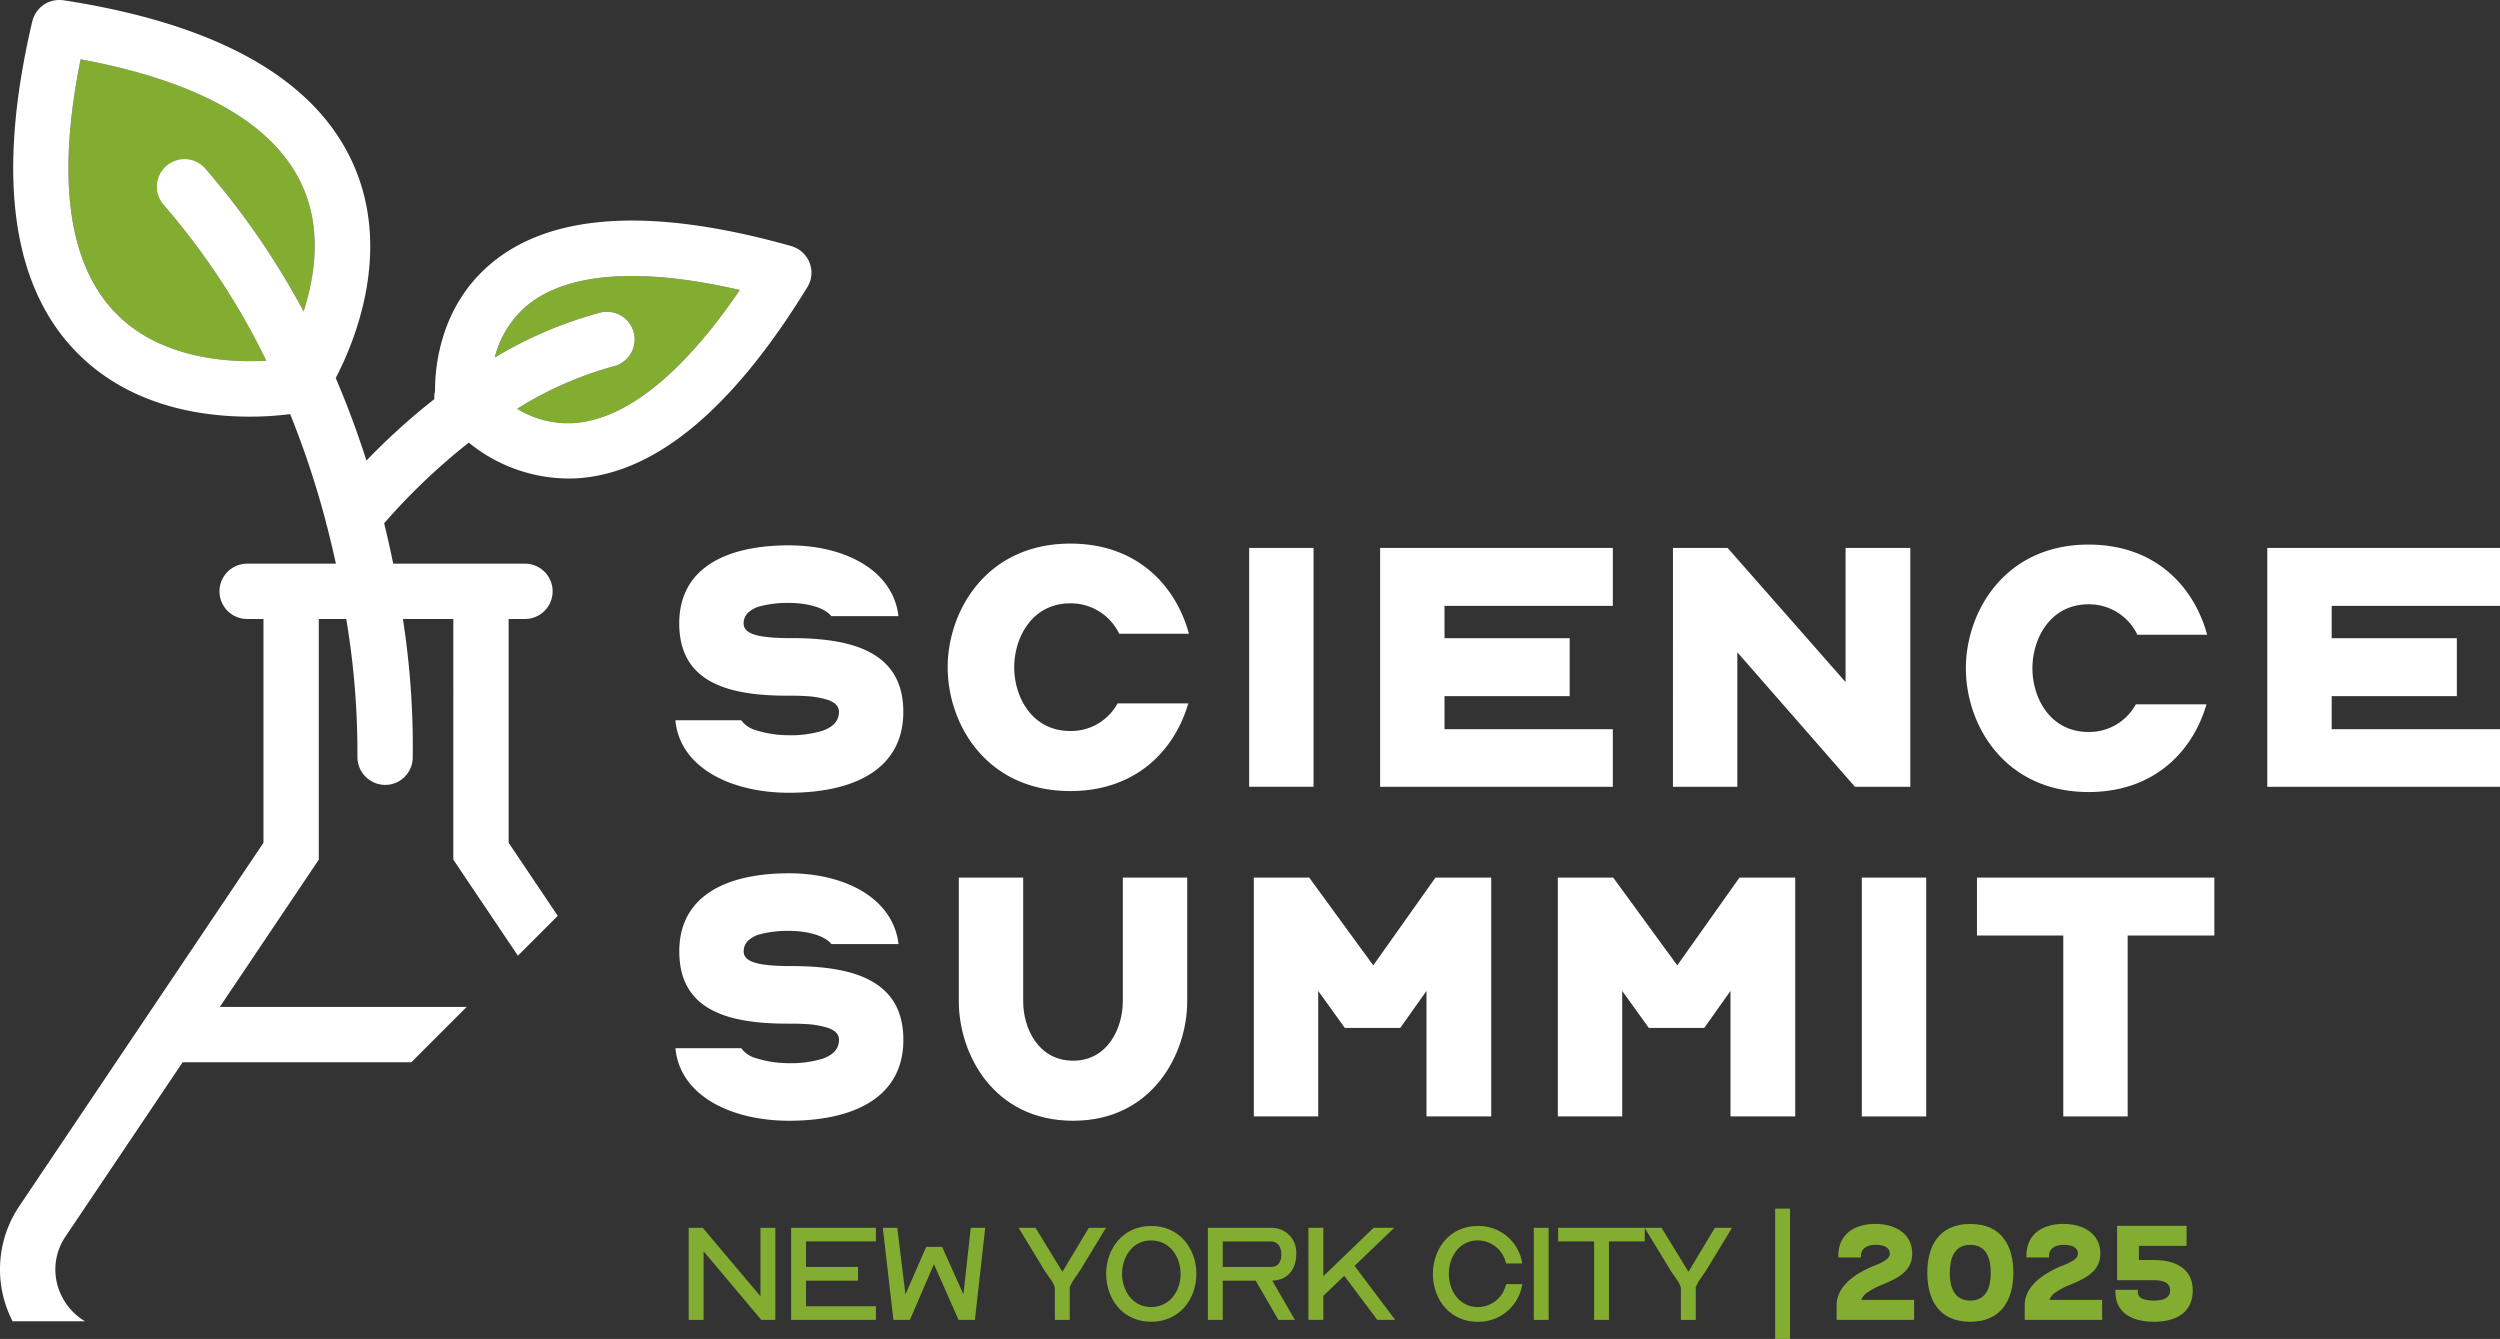
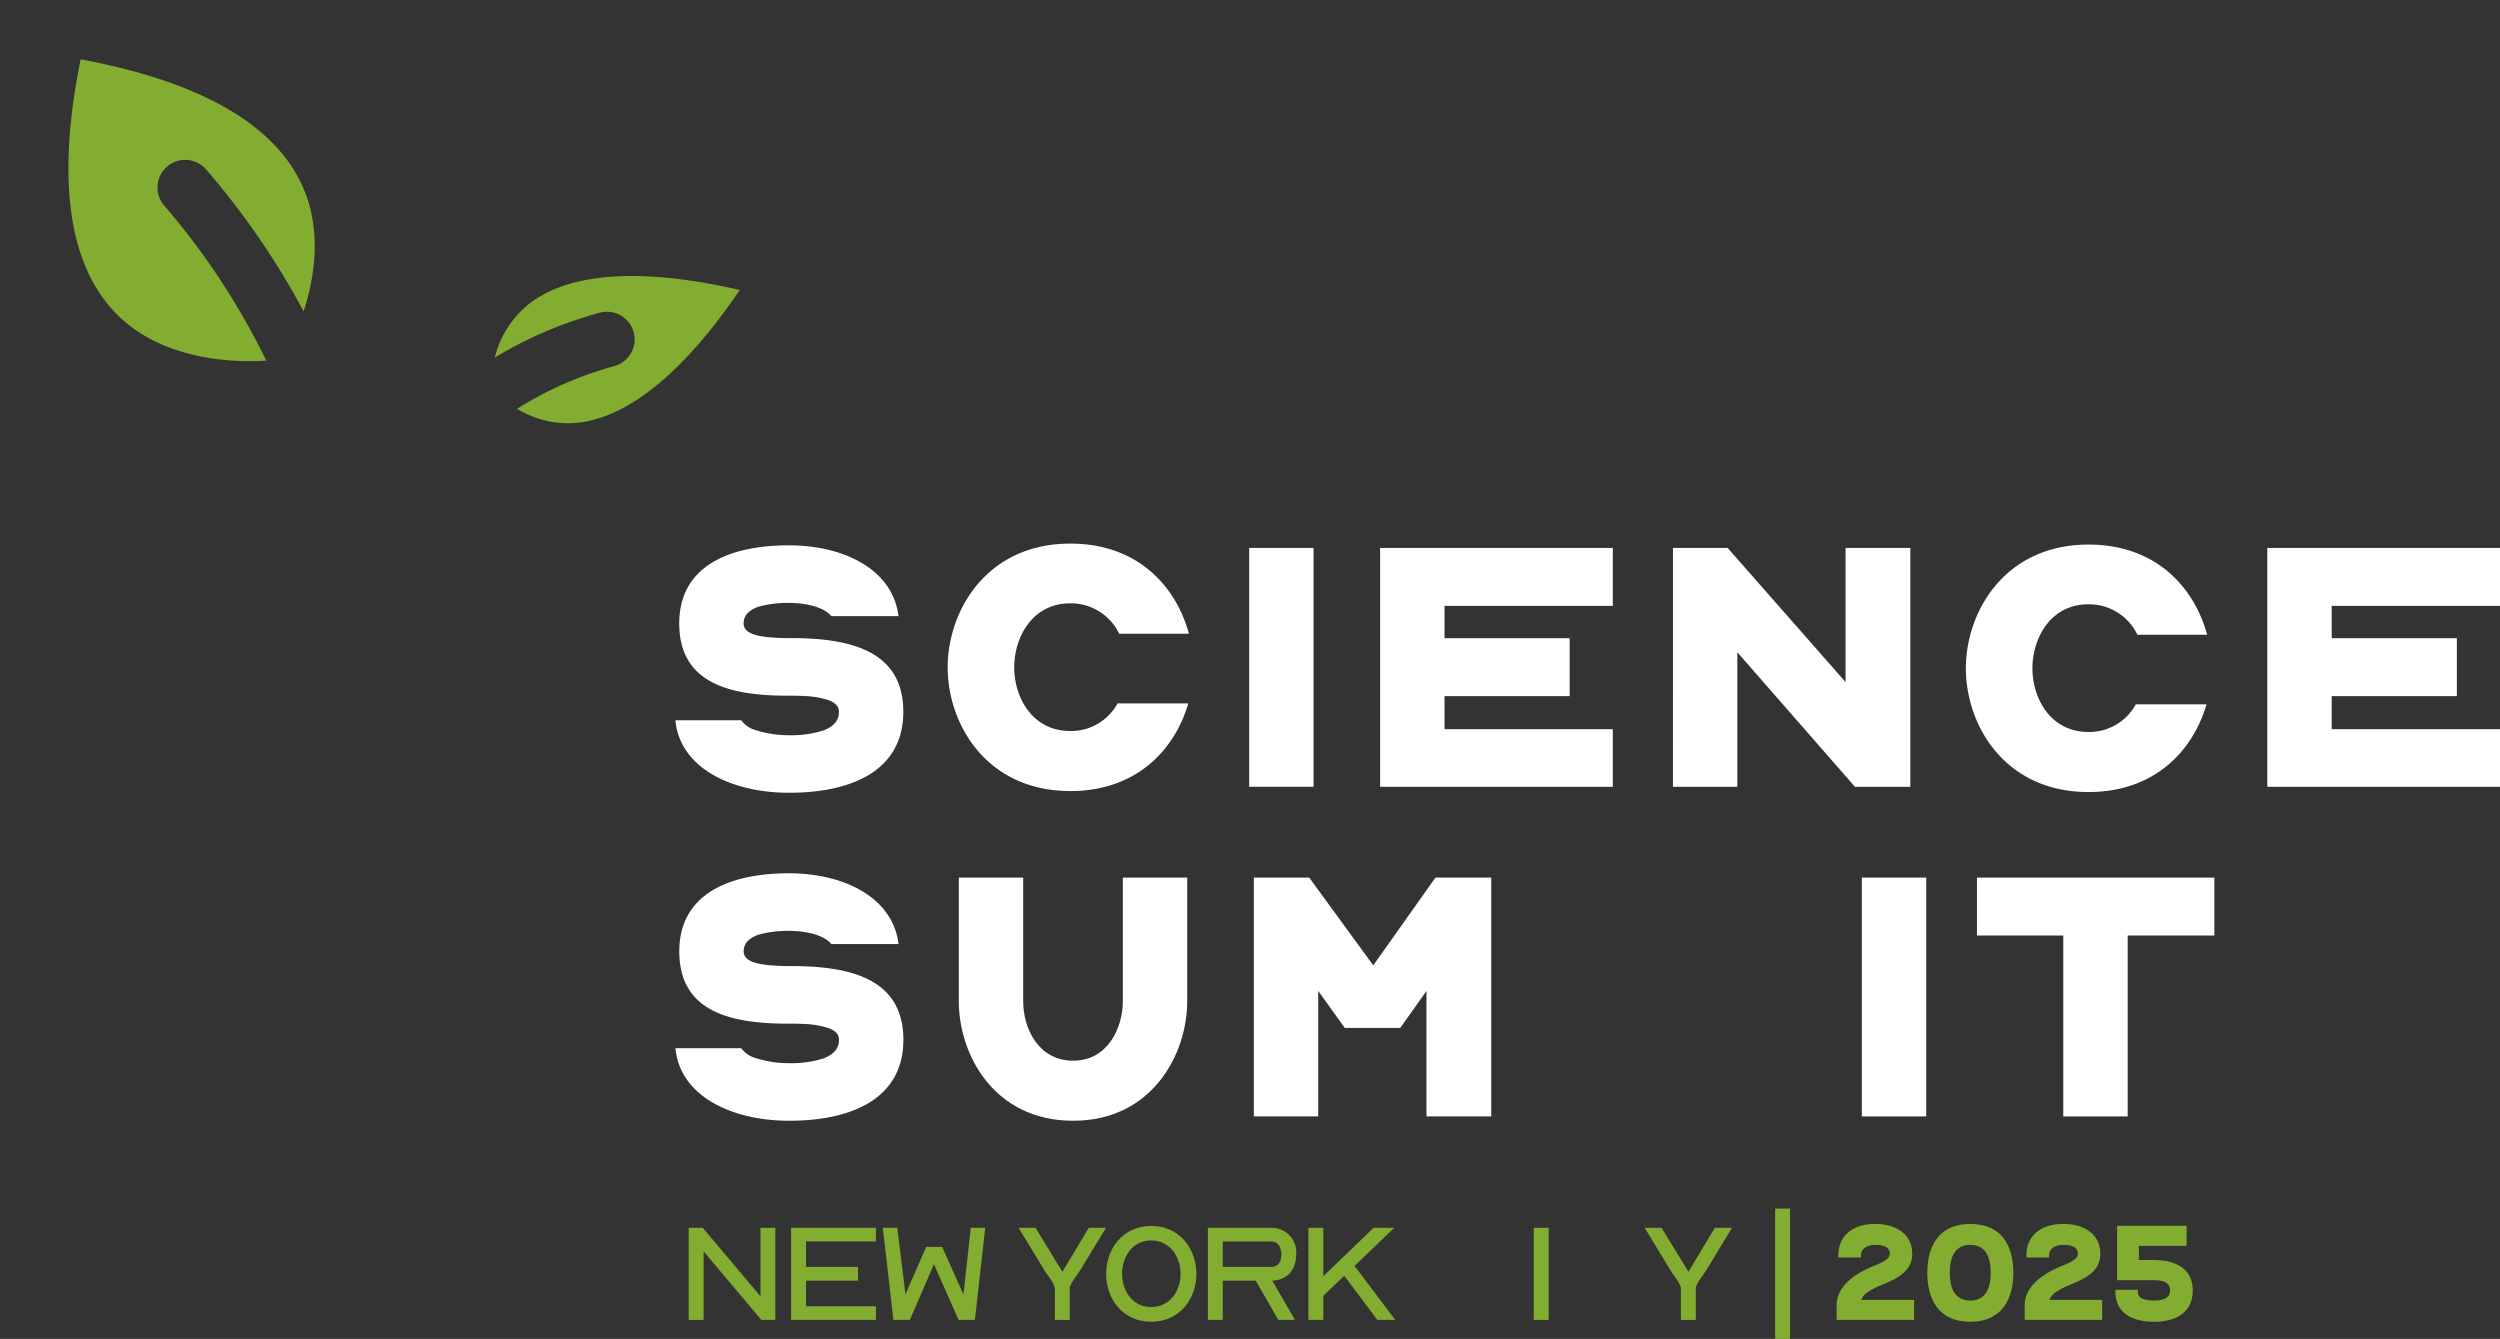
<svg xmlns="http://www.w3.org/2000/svg" id="Grupo_29" data-name="Grupo 29" width="381.728" height="204.445" viewBox="0 0 381.728 204.445">
  <rect x="0" y="0" width="381.728" height="204.445" fill="#333333" stroke="none" />
  <defs>
    <clipPath id="clip-path">
      <rect id="Rectángulo_66" data-name="Rectángulo 66" width="381.727" height="204.445" fill="none" />
    </clipPath>
  </defs>
  <rect id="Rectángulo_62" data-name="Rectángulo 62" width="9.829" height="36.468" transform="translate(190.736 83.662)" fill="#fff" />
  <path id="Trazado_66" data-name="Trazado 66" d="M126.017,50.03H161.55v8.843h-25.7v4.943H154.96v8.841H135.848v5.054h25.7V86.5H126.017Z" transform="translate(84.714 33.633)" fill="#fff" />
  <path id="Trazado_67" data-name="Trazado 67" d="M152.756,50.03H161.1l18.013,20.485V50.03H189V86.5h-8.458l-17.958-20.54V86.5h-9.831Z" transform="translate(102.69 33.633)" fill="#fff" />
  <path id="Trazado_68" data-name="Trazado 68" d="M207.023,50.03V86.5h35.534V77.711h-25.7V72.659h19.11V63.816h-19.11V58.873h25.7V50.03Z" transform="translate(139.171 33.633)" fill="#fff" />
  <g id="Grupo_28" data-name="Grupo 28" transform="translate(0 0)">
    <g id="Grupo_27" data-name="Grupo 27" clip-path="url(#clip-path)">
      <path id="Trazado_69" data-name="Trazado 69" d="M87.549,80.133h9.829V99.026c0,4.119,2.308,9.062,7.635,9.062,5.273,0,7.579-5,7.579-9.062V80.133h9.831V99.026c0,7.963-5.273,18.233-17.41,18.233-12.192,0-17.465-10.214-17.465-18.233Z" transform="translate(58.854 53.869)" fill="#fff" />
      <path id="Trazado_70" data-name="Trazado 70" d="M132.721,93.534l9.5-13.4h8.513V116.6h-9.886V97.434l-4.008,5.657h-8.458l-4.064-5.657V116.6h-9.831V80.133h8.457Z" transform="translate(76.963 53.869)" fill="#fff" />
-       <path id="Trazado_71" data-name="Trazado 71" d="M160.479,93.534l9.5-13.4h8.513V116.6h-9.886V97.434l-4.008,5.657h-8.458l-4.064-5.657V116.6h-9.831V80.133H150.7Z" transform="translate(95.623 53.869)" fill="#fff" />
      <rect id="Rectángulo_63" data-name="Rectángulo 63" width="9.831" height="36.468" transform="translate(284.285 134.002)" fill="#fff" />
      <path id="Trazado_72" data-name="Trazado 72" d="M193.695,88.976H180.514V80.134h36.248v8.843H203.526V116.6h-9.831Z" transform="translate(121.35 53.869)" fill="#fff" />
      <path id="Trazado_73" data-name="Trazado 73" d="M112.476,74.032a8.087,8.087,0,0,1-7.217,4.217c-5.876,0-8.567-5.216-8.567-9.719s2.691-9.776,8.567-9.776A8.188,8.188,0,0,1,112.72,63.4h10.651c-1.931-7.1-7.681-13.764-18.112-13.764-12.8,0-18.727,10.269-18.727,18.893,0,8.676,5.931,18.891,18.727,18.891,10.222,0,16-6.438,18.012-13.39Z" transform="translate(58.17 33.368)" fill="#fff" />
      <path id="Trazado_74" data-name="Trazado 74" d="M205.449,74.121a8.092,8.092,0,0,1-7.219,4.217c-5.875,0-8.567-5.216-8.567-9.719s2.692-9.776,8.567-9.776a8.188,8.188,0,0,1,7.462,4.647h10.652c-1.933-7.1-7.682-13.764-18.114-13.764-12.8,0-18.727,10.269-18.727,18.893,0,8.676,5.931,18.891,18.727,18.891,10.222,0,16-6.438,18.012-13.39Z" transform="translate(120.669 33.428)" fill="#fff" />
      <path id="Trazado_75" data-name="Trazado 75" d="M79.4,93.908c-.605,0-1.43,0-2.308-.055a19.613,19.613,0,0,1-2.525-.273c-1.594-.331-2.473-.88-2.473-1.923,0-1.264.88-2.032,2.2-2.527a16.676,16.676,0,0,1,4.724-.6c2.538,0,5.355.619,6.465,2.018H95.737C94.907,83.5,87.5,79.739,79.014,79.739c-9.5,0-16.751,3.4-16.751,11.918,0,8.9,7.249,11.039,16.475,11.039.88,0,1.758,0,2.637.055a13.522,13.522,0,0,1,3.624.605c1.045.383,1.649.933,1.649,1.811,0,1.483-.988,2.308-2.418,2.856a16.394,16.394,0,0,1-5.216.712,16.652,16.652,0,0,1-5.054-.768,4.126,4.126,0,0,1-2.234-1.518H61.673c.707,7.408,8.738,11.074,17.341,11.074,9.829,0,17.463-3.515,17.463-12.356,0-9.117-7.687-11.259-17.079-11.259" transform="translate(41.459 53.604)" fill="#fff" />
      <path id="Trazado_76" data-name="Trazado 76" d="M79.394,63.963c-.605,0-1.43,0-2.308-.055a19.615,19.615,0,0,1-2.525-.273c-1.594-.331-2.473-.88-2.473-1.923,0-1.264.88-2.032,2.2-2.527a16.676,16.676,0,0,1,4.724-.6c2.538,0,5.355.619,6.465,2.018H95.732C94.9,53.552,87.5,49.794,79.009,49.794c-9.5,0-16.751,3.4-16.751,11.918,0,8.9,7.249,11.038,16.475,11.038.88,0,1.758,0,2.637.055a13.522,13.522,0,0,1,3.624.605c1.045.383,1.649.933,1.649,1.811,0,1.483-.988,2.308-2.418,2.856a16.393,16.393,0,0,1-5.216.712,16.652,16.652,0,0,1-5.054-.768A4.126,4.126,0,0,1,71.722,76.5H61.668c.707,7.408,8.737,11.074,17.341,11.074,9.829,0,17.463-3.515,17.463-12.356,0-9.117-7.687-11.259-17.079-11.259" transform="translate(41.456 33.474)" fill="#fff" />
      <path id="Trazado_77" data-name="Trazado 77" d="M8.114,5.416C4.442,23.558,6.2,36.548,13.333,44.032c6.936,7.269,17.7,7.719,23.129,7.4A109.717,109.717,0,0,0,20.887,27.764a4.223,4.223,0,1,1,6.375-5.542,118.472,118.472,0,0,1,14.9,21.686c1.736-5.36,2.811-12.528-.2-19.182C37.693,15.3,26.308,8.8,8.114,5.416" transform="translate(4.2 3.641)" fill="#83ad30" />
      <path id="Trazado_78" data-name="Trazado 78" d="M64.451,31.247a4.224,4.224,0,0,1-1.075,7.729,55.012,55.012,0,0,0-14.781,6.5A14.8,14.8,0,0,0,57.01,47.67h0c7.967-.378,16.8-7.4,25.584-20.333C67.356,23.819,56.1,24.66,50.006,29.792a15.273,15.273,0,0,0-4.834,7.865A62.926,62.926,0,0,1,61.249,30.8a4.186,4.186,0,0,1,3.2.445" transform="translate(30.367 16.942)" fill="#83ad30" />
-       <path id="Trazado_79" data-name="Trazado 79" d="M123.887,41.292V41.28c-.013-.139-.033-.273-.057-.4s-.052-.259-.089-.39-.084-.263-.13-.381a3.919,3.919,0,0,0-.169-.381c-.06-.115-.124-.224-.194-.336a3.9,3.9,0,0,0-.237-.339,4.057,4.057,0,0,0-.274-.314c-.092-.1-.184-.189-.281-.273a4.6,4.6,0,0,0-.38-.293,1.687,1.687,0,0,0-.3-.192,3.505,3.505,0,0,0-.4-.194c-.135-.059-.269-.115-.368-.145l-.172-.064c-21.291-6-36.761-5.069-45.983,2.771-7.624,6.478-8.443,15.609-8.428,19.351a4.189,4.189,0,0,0-.1,1.236,100.994,100.994,0,0,0-10.373,9.391c-1.386-4.344-2.962-8.575-4.689-12.6,2.955-5.676,8.624-19.452,2.62-32.788C48.07,12.041,33.2,3.666,9.691.041A1.562,1.562,0,0,0,9.432.022C9.293.009,9.157,0,9.02,0c-.122,0-.3.013-.446.028-.132.017-.259.032-.395.06A3.745,3.745,0,0,0,7.754.2a3.336,3.336,0,0,0-.343.124,3.607,3.607,0,0,0-.395.194C6.908.581,6.8.643,6.7.713a4.047,4.047,0,0,0-.341.259c-.1.08-.191.162-.283.253a3.731,3.731,0,0,0-.286.321c-.08.1-.159.2-.236.311S5.4,2.1,5.33,2.23c-.06.115-.119.232-.171.355a4.131,4.131,0,0,0-.152.435l-.074.227C-.515,26.409,1.681,43.33,11.46,53.541c7.978,8.331,18.9,10.079,26.664,10.079a47.976,47.976,0,0,0,6.181-.39,138.04,138.04,0,0,1,5.441,16.4c.012.077.03.151.047.226a3.4,3.4,0,0,0,.14.513c.487,1.88.94,3.791,1.355,5.7H37.738a4.224,4.224,0,0,0,0,8.448h2.492v34.169L3.015,184.066a17.281,17.281,0,0,0-1.094,17.676h11.06a9.075,9.075,0,0,1-3.435-3.6,8.975,8.975,0,0,1,.478-9.368L27.885,162.2H62.8l8.447-8.448H33.56L48.676,131.26V94.514h4.192a123.01,123.01,0,0,1,1.709,20.958,4.263,4.263,0,0,0,4.224,4.378,4.211,4.211,0,0,0,4.219-4.069,127.077,127.077,0,0,0-1.5-21.268h7.7V131.26l9.858,14.667,6.087-6.085-7.5-11.157V94.516h2.492a4.224,4.224,0,0,0,0-8.448H60.039c-.416-2.049-.881-4.115-1.386-6.164.013-.013.03-.033.043-.049A95.014,95.014,0,0,1,71.581,67.586a24.222,24.222,0,0,0,16.089,5.468c12.09-.515,24.074-10.345,35.684-29.335.07-.127.134-.261.191-.393a3.221,3.221,0,0,0,.142-.366l.067-.171a1.736,1.736,0,0,0,.048-.253c.03-.145.059-.291.077-.441.013-.134.018-.266.02-.4s0-.273-.012-.406M46.358,47.549a118.542,118.542,0,0,0-14.9-21.687A4.223,4.223,0,1,0,25.087,31.4,109.666,109.666,0,0,1,40.662,55.078c-5.428.313-16.192-.137-23.129-7.406C10.4,40.188,8.642,27.2,12.314,9.056c18.194,3.39,29.579,9.885,33.843,19.309,3.012,6.656,1.936,13.823.2,19.184m41.02,17.062h0a14.78,14.78,0,0,1-8.415-2.191,54.907,54.907,0,0,1,14.781-6.5,4.224,4.224,0,1,0-2.127-8.176A62.934,62.934,0,0,0,75.539,54.6a15.26,15.26,0,0,1,4.834-7.865c6.1-5.134,17.35-5.975,32.589-2.455-8.784,12.93-17.617,19.955-25.584,20.331" transform="translate(0 -0.001)" fill="#fff" />
      <path id="Trazado_80" data-name="Trazado 80" d="M62.884,112.111h2.144l8.813,10.453V112.111h2.274v14.06H73.971L65.158,115.7v10.473H62.884Z" transform="translate(42.274 75.366)" fill="#83ad30" />
      <path id="Trazado_81" data-name="Trazado 81" d="M72.237,112.111H85.183v2.077H74.511v3.891h7.938v2.1H74.511v3.915H85.183v2.077H72.237Z" transform="translate(48.561 75.366)" fill="#83ad30" />
      <path id="Trazado_82" data-name="Trazado 82" d="M80.609,112.111h2.209l1.246,10.167,3.171-7.259h2.428l3.258,7.259,1.115-10.167h2.209l-1.575,14.06H92.177l-3.761-8.507-3.674,8.507H82.227Z" transform="translate(54.189 75.366)" fill="#83ad30" />
      <path id="Trazado_83" data-name="Trazado 83" d="M98.542,121.689v-.438a4.472,4.472,0,0,0-.722-1.378c-.351-.523-.721-1.005-.962-1.421l-3.85-6.341h2.58l4.11,6.714,4.025-6.714h2.624l-3.85,6.341c-.219.373-.612.9-.962,1.421a5.782,5.782,0,0,0-.742,1.378.094.094,0,0,0,.02.065v4.856H98.542v-4.483Z" transform="translate(62.525 75.365)" fill="#83ad30" />
      <path id="Trazado_84" data-name="Trazado 84" d="M107.868,111.941c4.395,0,6.91,3.52,6.91,7.326,0,3.781-2.515,7.3-6.91,7.3-4.373,0-6.866-3.542-6.866-7.3,0-3.784,2.493-7.326,6.866-7.326m0,2.207c-2.865,0-4.438,2.538-4.438,5.1,0,2.537,1.574,5.074,4.438,5.074,2.886,0,4.5-2.493,4.5-5.05,0-2.58-1.6-5.119-4.5-5.119" transform="translate(67.898 75.252)" fill="#83ad30" />
      <path id="Trazado_85" data-name="Trazado 85" d="M110.289,126.171v-14.06h9.644a3.743,3.743,0,0,1,3.848,4.045c0,1.99-1.027,3.8-3.388,4h-.284l3.477,6.013h-2.537l-3.455-5.992h-5.03v5.992Zm2.274-8.092h7.37c1.137,0,1.575-.829,1.575-1.9,0-1.027-.482-1.988-1.575-1.988h-7.37Z" transform="translate(74.141 75.366)" fill="#83ad30" />
      <path id="Trazado_86" data-name="Trazado 86" d="M119.471,112.111h2.274V119.5l7.676-7.391h3.149l-6.057,5.818,6.211,8.242h-2.734l-5.05-6.734-3.194,3.06v3.674h-2.274Z" transform="translate(80.314 75.366)" fill="#83ad30" />
-       <path id="Trazado_87" data-name="Trazado 87" d="M137.705,111.941a6.749,6.749,0,0,1,6.734,5.488l.045.241h-2.472l-.043-.154a4.429,4.429,0,0,0-4.264-3.368c-2.865,0-4.438,2.56-4.438,5.1,0,2.515,1.55,5.074,4.438,5.074a4.406,4.406,0,0,0,4.264-3.346l.043-.152h2.472l-.045.241a6.751,6.751,0,0,1-6.734,5.51c-4.373,0-6.866-3.542-6.866-7.3,0-3.784,2.493-7.326,6.866-7.326" transform="translate(87.956 75.252)" fill="#83ad30" />
      <rect id="Rectángulo_64" data-name="Rectángulo 64" width="2.274" height="14.06" transform="translate(234.193 187.477)" fill="#83ad30" />
-       <path id="Trazado_88" data-name="Trazado 88" d="M147.759,114.188h-5.488v-2.077H155.5v2.077h-5.467v11.983h-2.274Z" transform="translate(95.641 75.366)" fill="#83ad30" />
      <path id="Trazado_89" data-name="Trazado 89" d="M155.705,121.689v-.438a4.472,4.472,0,0,0-.722-1.378c-.351-.523-.721-1.005-.962-1.421l-3.85-6.341h2.58l4.11,6.714,4.025-6.714h2.624l-3.85,6.341c-.219.373-.612.9-.962,1.421a5.782,5.782,0,0,0-.742,1.378.1.1,0,0,0,.02.065v4.856h-2.273v-4.483Z" transform="translate(100.953 75.365)" fill="#83ad30" />
      <rect id="Rectángulo_65" data-name="Rectángulo 65" width="2.274" height="19.9" transform="translate(271.049 184.546)" fill="#83ad30" />
      <path id="Trazado_90" data-name="Trazado 90" d="M167.7,124.178c0-3.038,3.038-4.92,5.6-5.992.239-.087.523-.2.808-.328a6.146,6.146,0,0,0,.855-.438c.545-.326.853-.677.853-1.114,0-1.028-.985-1.358-2.211-1.358s-2.186.569-2.186,1.642v.284h-3.455v-.284c0-3.172,2.339-4.834,5.64-4.834,3.062,0,5.642,1.488,5.642,4.55,0,2.8-2.45,3.826-4.679,4.768a11.152,11.152,0,0,0-2.033,1.049,2.607,2.607,0,0,0-1.072,1.224h8.069v3.062H167.7Z" transform="translate(112.735 75.128)" fill="#83ad30" />
      <path id="Trazado_91" data-name="Trazado 91" d="M175.98,119.214c0-3.8,1.574-7.457,6.56-7.457,5.03,0,6.58,3.654,6.58,7.457s-1.6,7.48-6.58,7.48c-5.008,0-6.56-3.652-6.56-7.48m9.687,0c0-2.12-.612-4.264-3.127-4.264-2.493,0-3.127,2.144-3.127,4.264,0,2.144.634,4.242,3.127,4.242s3.127-2.1,3.127-4.242" transform="translate(118.302 75.128)" fill="#83ad30" />
      <path id="Trazado_92" data-name="Trazado 92" d="M184.874,124.178c0-3.038,3.038-4.92,5.6-5.992.239-.087.523-.2.808-.328a6.143,6.143,0,0,0,.855-.438c.545-.326.853-.677.853-1.114,0-1.028-.985-1.358-2.211-1.358s-2.186.569-2.186,1.642v.284h-3.455v-.284c0-3.172,2.339-4.834,5.64-4.834,3.062,0,5.642,1.488,5.642,4.55,0,2.8-2.45,3.826-4.679,4.768a11.151,11.151,0,0,0-2.033,1.049,2.607,2.607,0,0,0-1.072,1.224H196.7v3.062H184.874Z" transform="translate(124.281 75.128)" fill="#83ad30" />
      <path id="Trazado_93" data-name="Trazado 93" d="M193.155,121.987V121.7h3.433v.284a1.075,1.075,0,0,0,.742,1.094,4.97,4.97,0,0,0,1.727.263c1.356,0,2.45-.371,2.45-1.552,0-1.2-1.072-1.553-2.45-1.553h-5.642v-8.311h10.607v3.062h-7.281v2.166h2.316c3.216,0,5.906,1.291,5.906,4.637,0,3.366-2.538,4.788-5.906,4.788-3.214,0-5.9-1.246-5.9-4.592" transform="translate(129.848 75.242)" fill="#83ad30" />
    </g>
  </g>
</svg>